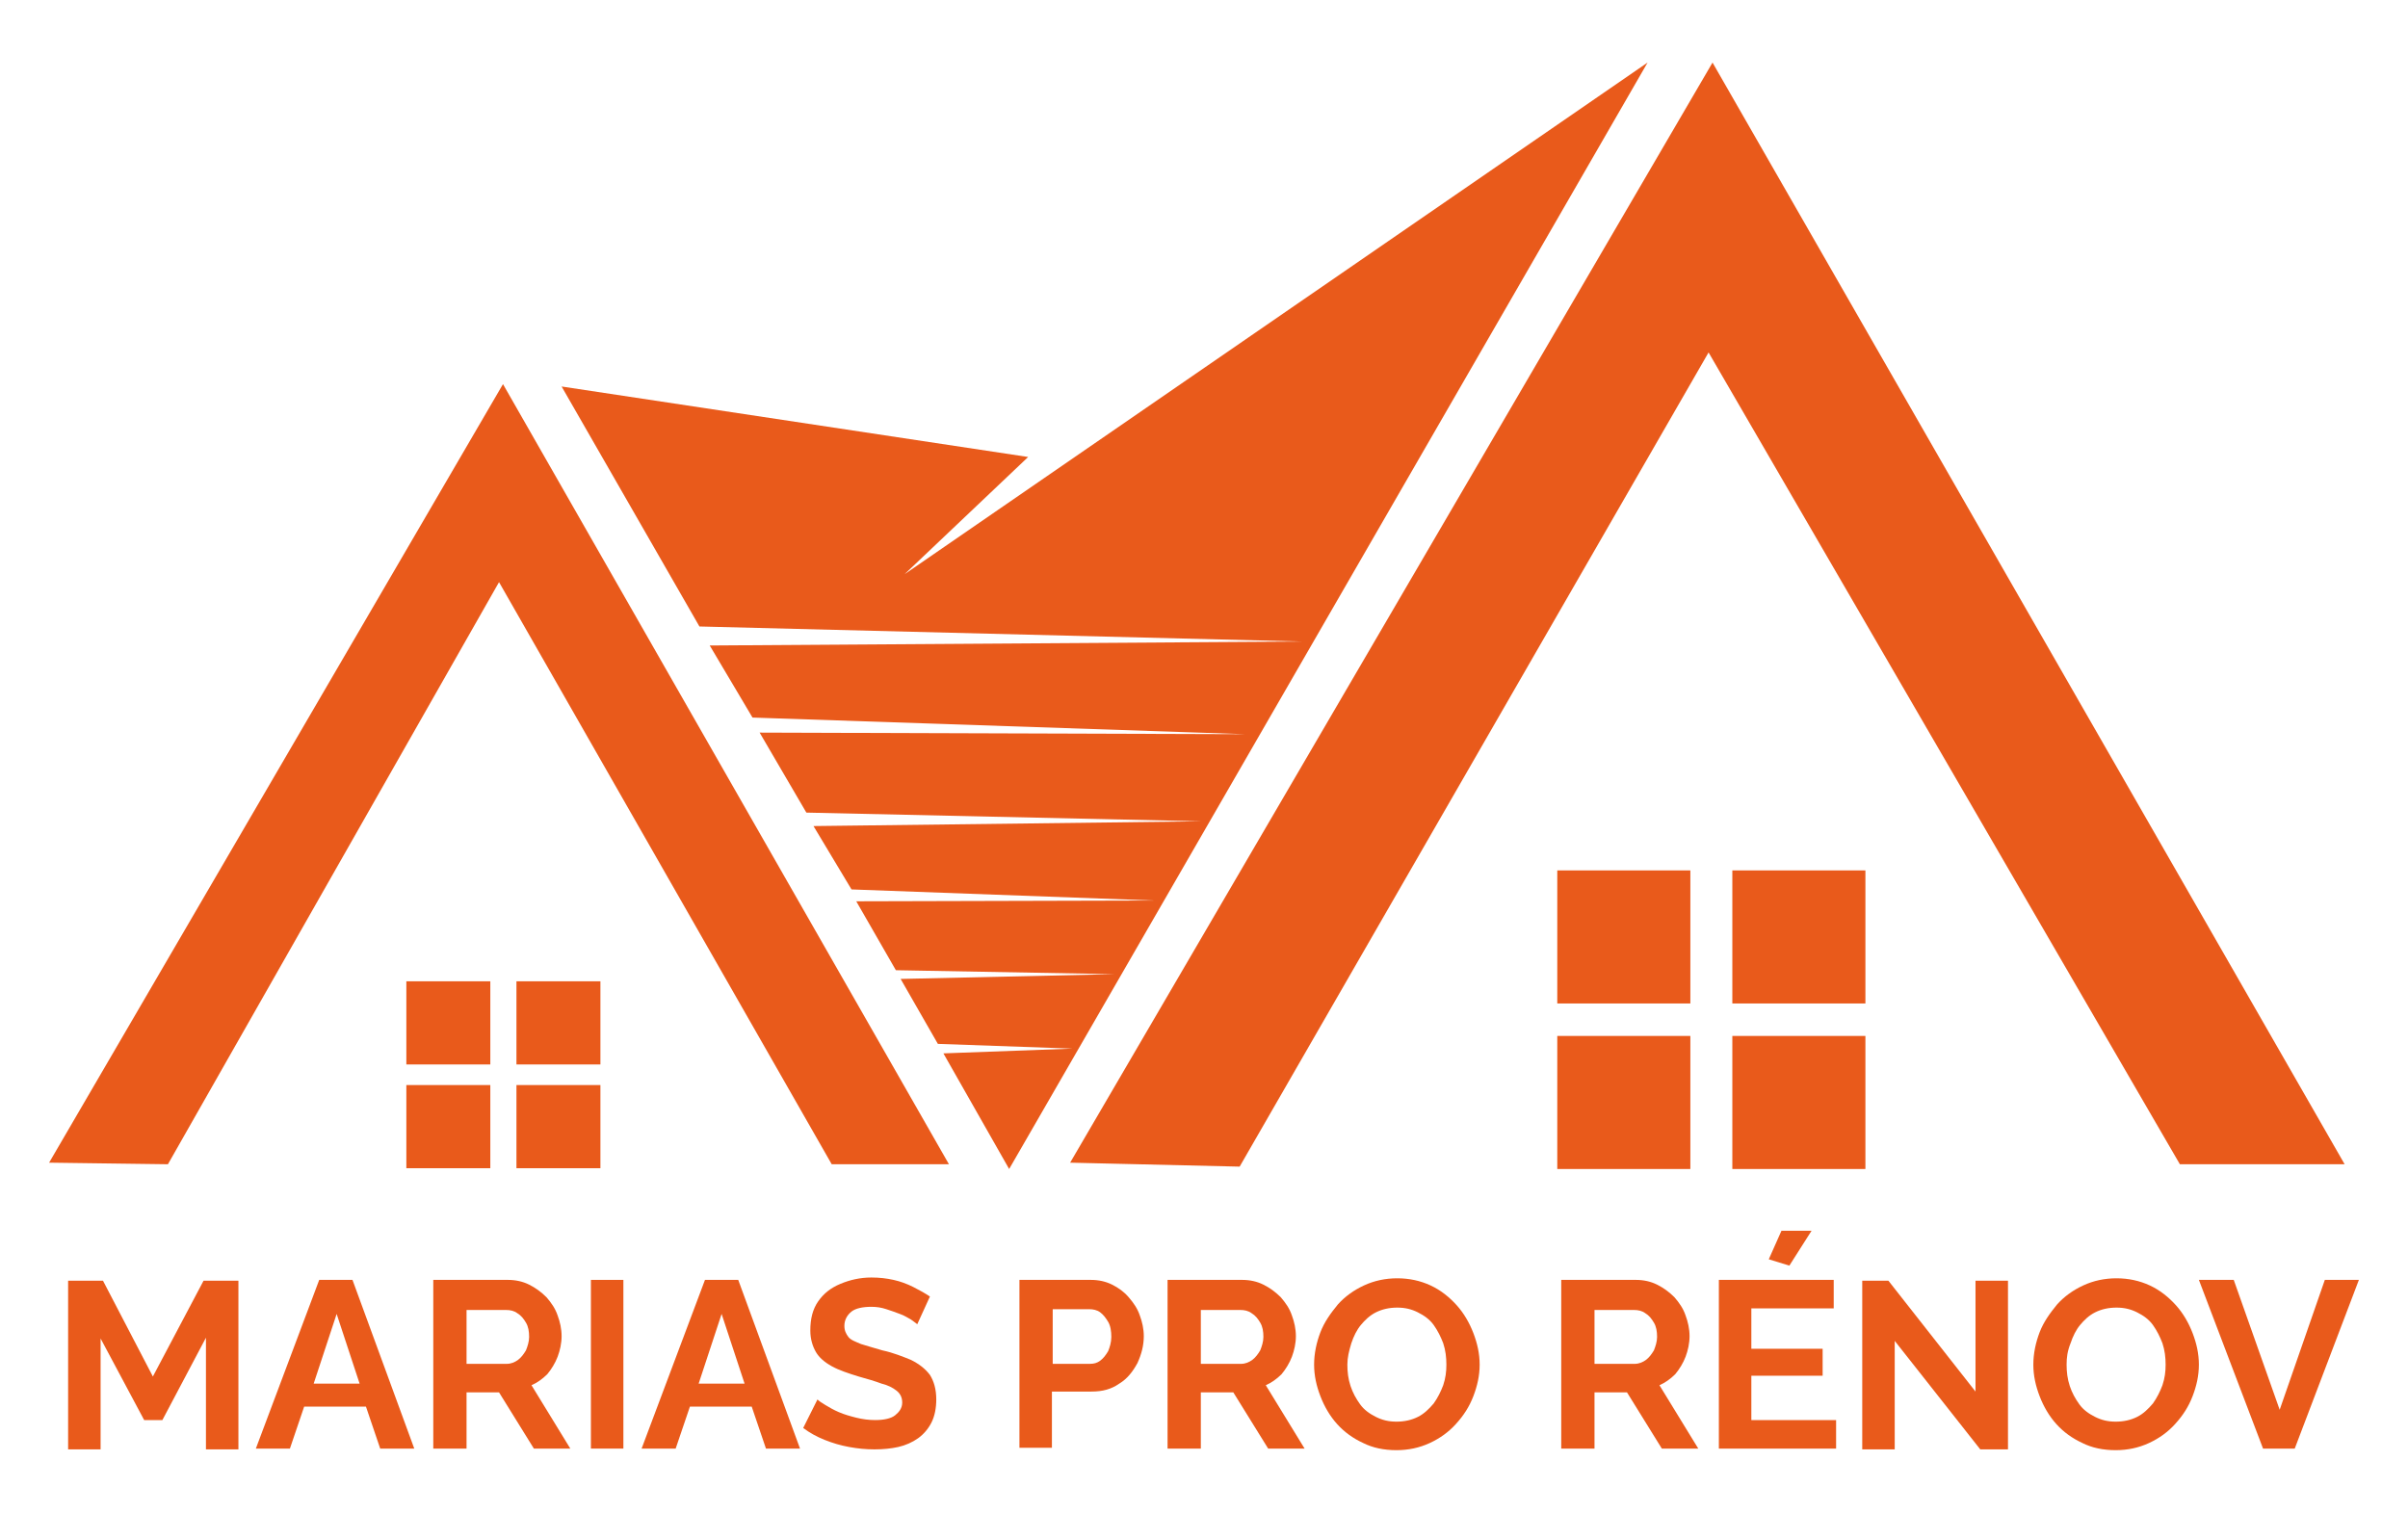
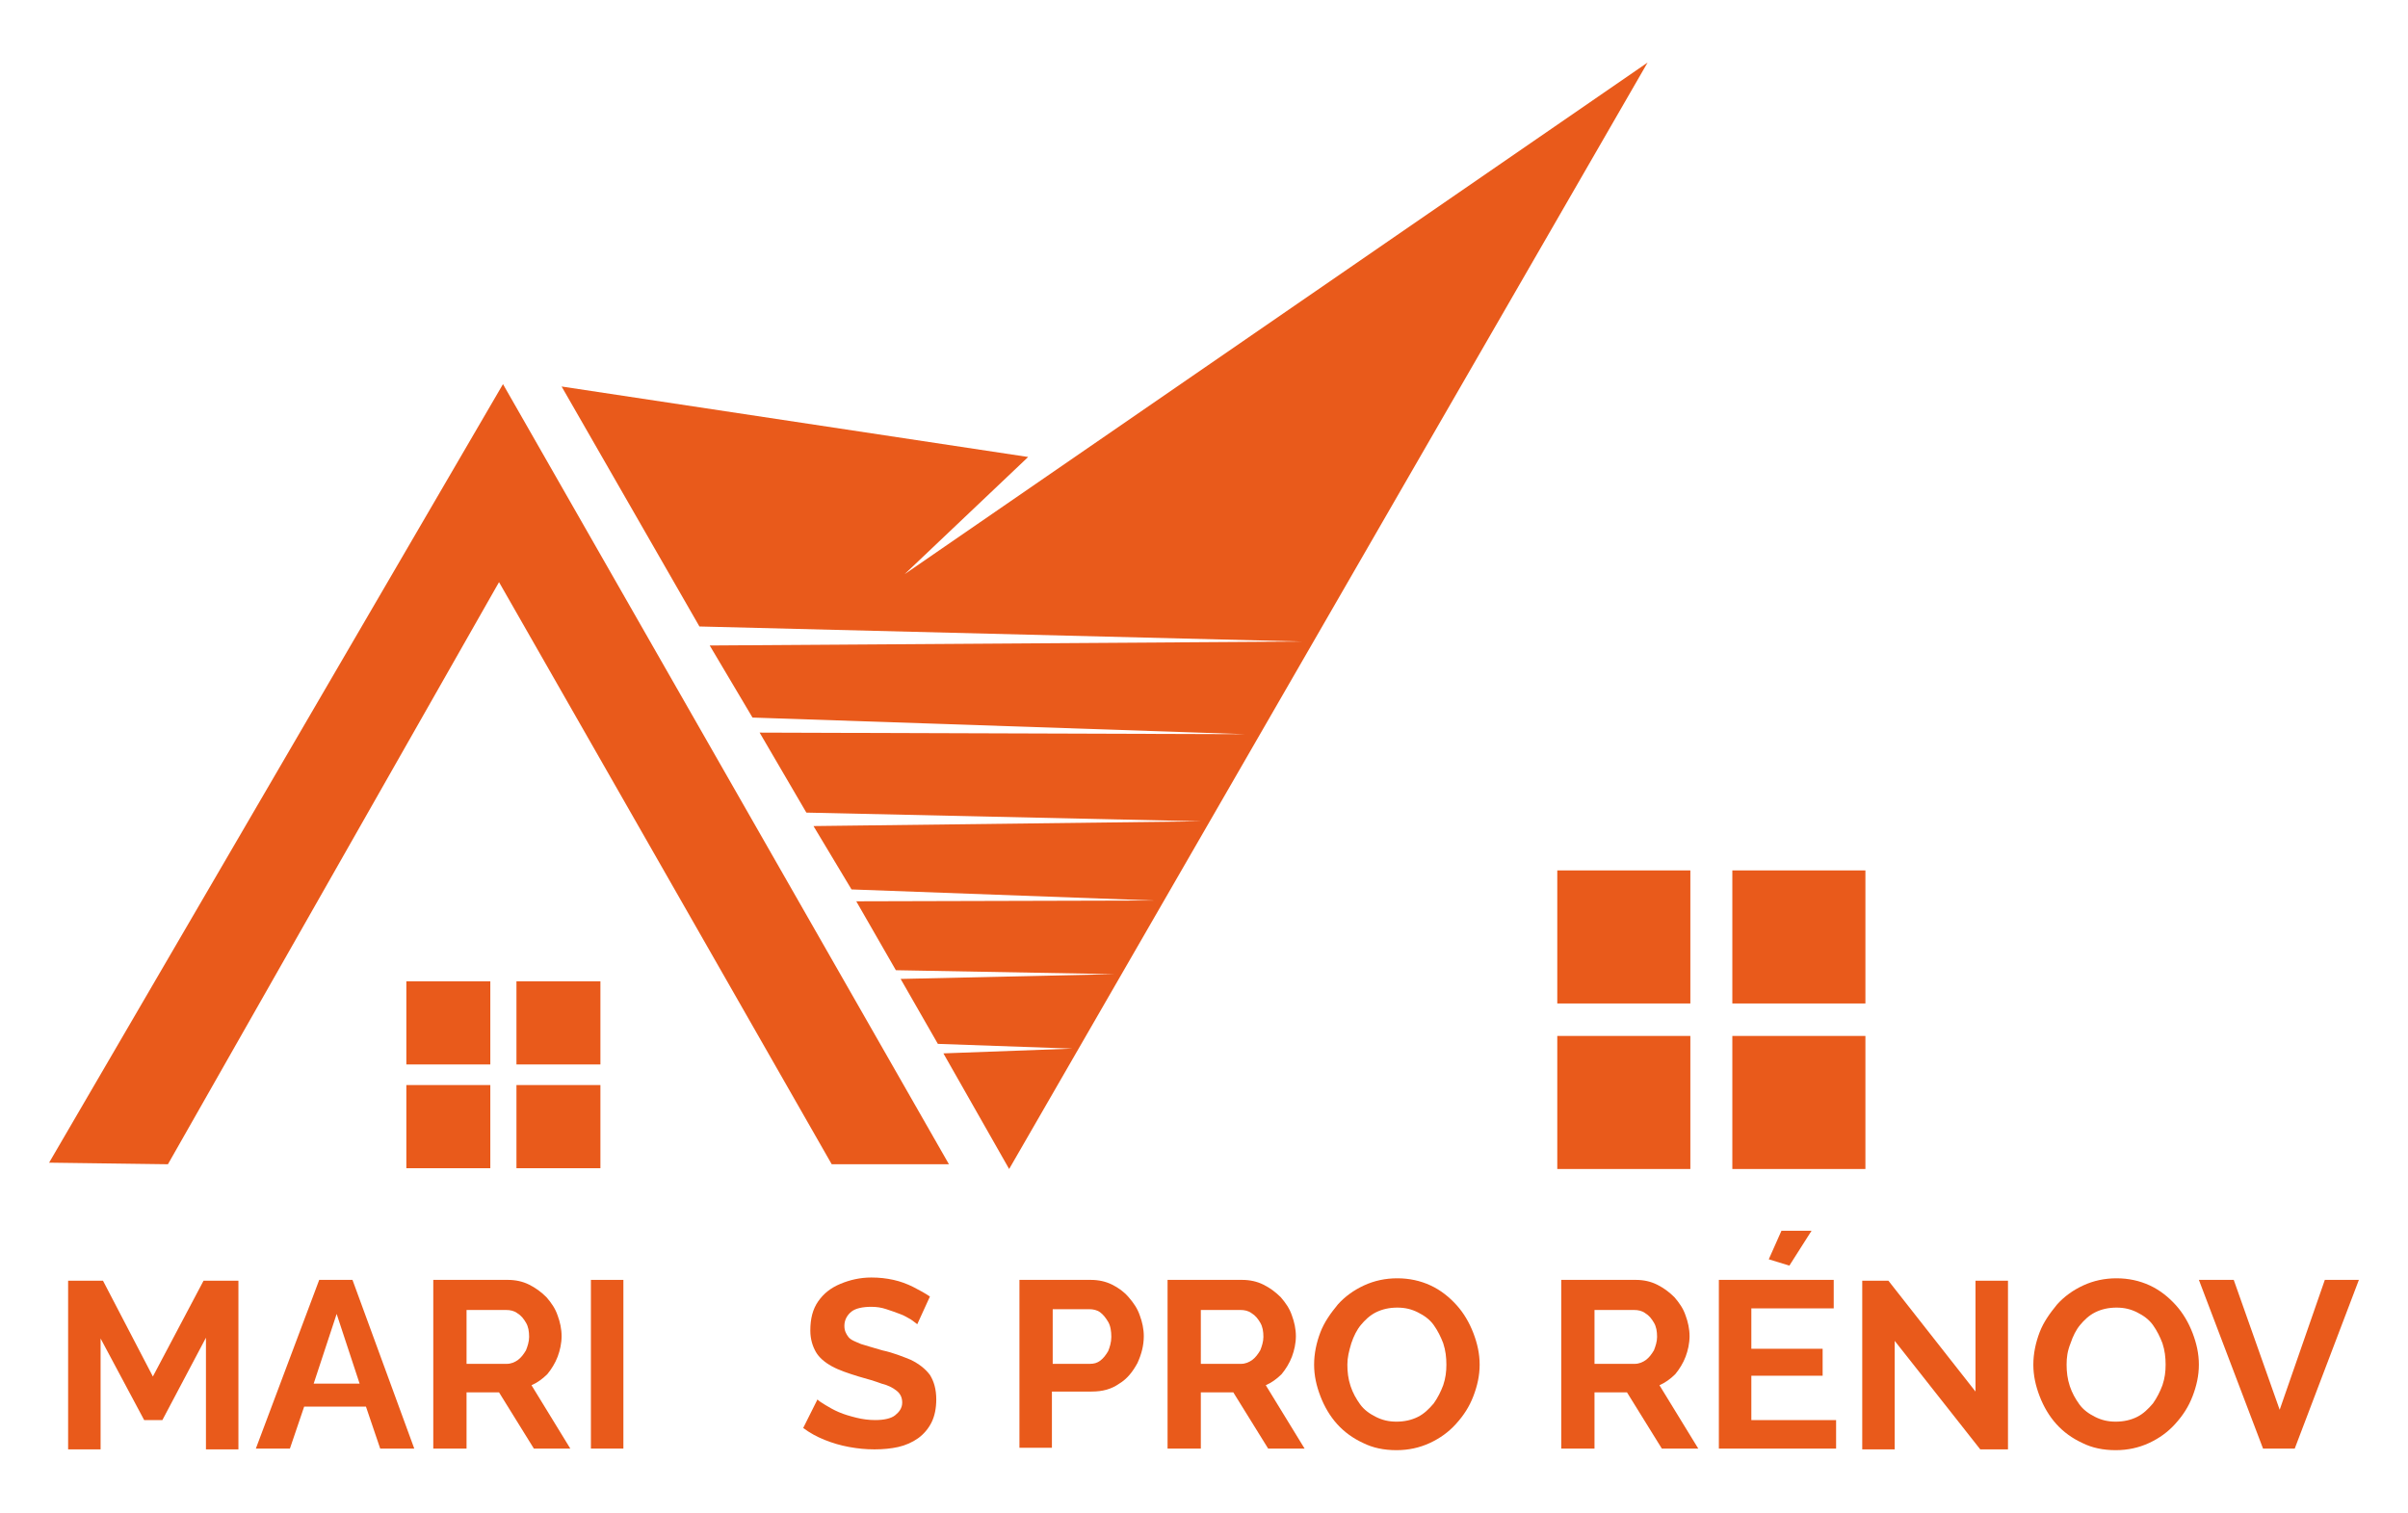
<svg xmlns="http://www.w3.org/2000/svg" version="1.1" id="Calque_1" x="0px" y="0px" viewBox="0 0 304 191" style="enable-background:new 0 0 304 191;" xml:space="preserve">
  <style type="text/css"> .st0{fill:#E95A1B;} </style>
  <g>
    <g>
      <g>
        <polygon class="st0" points="6.2,146.8 63.5,48.5 119.8,147 105,147 63,73.5 21.2,147 " />
        <g>
          <rect x="51.3" y="137" class="st0" width="10.6" height="10.5" />
          <rect x="65.2" y="137" class="st0" width="10.6" height="10.5" />
          <rect x="51.3" y="123.9" class="st0" width="10.6" height="10.5" />
          <rect x="65.2" y="123.9" class="st0" width="10.6" height="10.5" />
        </g>
        <g>
          <rect x="196.6" y="130.8" class="st0" width="16.8" height="16.8" />
          <rect x="218.7" y="130.8" class="st0" width="16.8" height="16.8" />
          <rect x="196.6" y="109.9" class="st0" width="16.8" height="16.8" />
          <rect x="218.7" y="109.9" class="st0" width="16.8" height="16.8" />
        </g>
-         <polygon class="st0" points="135.1,146.8 216.2,7.9 296,147 275.2,147 215.7,44.5 156.5,147.3 " />
        <polygon class="st0" points="70.9,48.8 129.8,57.7 114.2,72.5 208,7.9 127.4,147.6 119.1,133 135.4,132.4 118.4,131.8 113.7,123.6 140.7,123 113.1,122.5 108.1,113.8 145.7,113.7 107.5,112.3 102.7,104.3 151.7,103.7 101.8,102.6 95.9,92.5 157.2,92.7 95,90.6 89.6,81.5 164.4,81 88.3,79.1 " />
      </g>
    </g>
    <g>
      <path class="st0" d="M26,182.9v-14l-5.5,10.4h-2.3L12.7,169v14H8.6v-21.3H13l6.3,12.1l6.4-12.1h4.4v21.3H26z" />
      <path class="st0" d="M40.3,161.6h4.2l7.8,21.3h-4.3l-1.8-5.3h-7.8l-1.8,5.3h-4.3L40.3,161.6z M45.4,174.7l-2.9-8.8l-2.9,8.8H45.4z " />
      <path class="st0" d="M54.7,182.9v-21.3h9.4c1,0,1.9,0.2,2.7,0.6c0.8,0.4,1.5,0.9,2.2,1.6c0.6,0.7,1.1,1.4,1.4,2.3 c0.3,0.8,0.5,1.7,0.5,2.6c0,0.9-0.2,1.8-0.5,2.6c-0.3,0.8-0.8,1.6-1.3,2.2c-0.6,0.6-1.3,1.1-2,1.4l4.9,8h-4.6l-4.4-7.1h-4.1v7.1 H54.7z M58.8,172.2H64c0.5,0,1-0.2,1.4-0.5c0.4-0.3,0.7-0.7,1-1.2c0.2-0.5,0.4-1.1,0.4-1.7c0-0.7-0.1-1.3-0.4-1.8 c-0.3-0.5-0.6-0.9-1.1-1.2c-0.4-0.3-0.9-0.4-1.4-0.4h-5V172.2z" />
      <path class="st0" d="M74.6,182.9v-21.3h4.1v21.3H74.6z" />
-       <path class="st0" d="M89,161.6h4.2l7.8,21.3h-4.3l-1.8-5.3h-7.8l-1.8,5.3h-4.3L89,161.6z M94,174.7l-2.9-8.8l-2.9,8.8H94z" />
      <path class="st0" d="M115.8,167.2c-0.1-0.1-0.4-0.3-0.8-0.6c-0.4-0.2-0.8-0.5-1.4-0.7c-0.5-0.2-1.1-0.4-1.7-0.6 c-0.6-0.2-1.2-0.3-1.9-0.3c-1.1,0-2,0.2-2.5,0.6s-0.9,1-0.9,1.8c0,0.6,0.2,1,0.5,1.4s0.9,0.6,1.6,0.9c0.7,0.2,1.6,0.5,2.7,0.8 c1.4,0.3,2.6,0.8,3.6,1.2c1,0.5,1.8,1.1,2.4,1.9c0.5,0.8,0.8,1.8,0.8,3.1c0,1.1-0.2,2.1-0.6,2.9c-0.4,0.8-1,1.5-1.7,2 c-0.7,0.5-1.6,0.9-2.5,1.1c-0.9,0.2-1.9,0.3-3,0.3c-1.1,0-2.1-0.1-3.2-0.3c-1.1-0.2-2.1-0.5-3.1-0.9s-1.9-0.9-2.7-1.5l1.8-3.6 c0.2,0.2,0.5,0.4,1,0.7c0.5,0.3,1,0.6,1.7,0.9c0.7,0.3,1.4,0.5,2.2,0.7c0.8,0.2,1.6,0.3,2.4,0.3c1.1,0,2-0.2,2.5-0.6 s0.9-0.9,0.9-1.6c0-0.6-0.2-1.1-0.7-1.5c-0.5-0.4-1.1-0.7-1.9-0.9c-0.8-0.3-1.8-0.6-2.9-0.9c-1.3-0.4-2.5-0.8-3.4-1.3 c-0.9-0.5-1.6-1.1-2-1.8c-0.4-0.7-0.7-1.6-0.7-2.7c0-1.5,0.3-2.7,1-3.7s1.6-1.7,2.8-2.2c1.2-0.5,2.5-0.8,3.9-0.8 c1,0,1.9,0.1,2.8,0.3c0.9,0.2,1.7,0.5,2.5,0.9c0.8,0.4,1.5,0.8,2.1,1.2L115.8,167.2z" />
      <path class="st0" d="M128.7,182.9v-21.3h9c1,0,1.9,0.2,2.7,0.6c0.8,0.4,1.5,0.9,2.1,1.6c0.6,0.7,1.1,1.4,1.4,2.3 c0.3,0.8,0.5,1.7,0.5,2.6c0,1.2-0.3,2.3-0.8,3.4c-0.6,1.1-1.3,2-2.3,2.6c-1,0.7-2.1,1-3.5,1h-5v7.1H128.7z M132.8,172.2h4.8 c0.5,0,0.9-0.1,1.3-0.4c0.4-0.3,0.7-0.7,1-1.2c0.2-0.5,0.4-1.1,0.4-1.8c0-0.7-0.1-1.4-0.4-1.9s-0.6-0.9-1-1.2 c-0.4-0.3-0.9-0.4-1.4-0.4h-4.6V172.2z" />
      <path class="st0" d="M147.4,182.9v-21.3h9.4c1,0,1.9,0.2,2.7,0.6c0.8,0.4,1.5,0.9,2.2,1.6c0.6,0.7,1.1,1.4,1.4,2.3 c0.3,0.8,0.5,1.7,0.5,2.6c0,0.9-0.2,1.8-0.5,2.6c-0.3,0.8-0.8,1.6-1.3,2.2c-0.6,0.6-1.3,1.1-2,1.4l4.9,8h-4.6l-4.4-7.1h-4.1v7.1 H147.4z M151.5,172.2h5.2c0.5,0,1-0.2,1.4-0.5s0.7-0.7,1-1.2c0.2-0.5,0.4-1.1,0.4-1.7c0-0.7-0.1-1.3-0.4-1.8 c-0.3-0.5-0.6-0.9-1.1-1.2c-0.4-0.3-0.9-0.4-1.4-0.4h-5V172.2z" />
      <path class="st0" d="M176.3,183.1c-1.6,0-3-0.3-4.2-0.9c-1.3-0.6-2.4-1.4-3.3-2.4c-0.9-1-1.6-2.2-2.1-3.5s-0.8-2.6-0.8-4 c0-1.4,0.3-2.8,0.8-4.1c0.5-1.3,1.3-2.4,2.2-3.5c0.9-1,2-1.8,3.3-2.4c1.3-0.6,2.7-0.9,4.2-0.9c1.5,0,2.9,0.3,4.2,0.9 c1.3,0.6,2.4,1.5,3.3,2.5c0.9,1,1.6,2.2,2.1,3.5s0.8,2.6,0.8,4c0,1.4-0.3,2.7-0.8,4c-0.5,1.3-1.2,2.4-2.2,3.5 c-0.9,1-2,1.8-3.3,2.4C179.2,182.8,177.8,183.1,176.3,183.1z M170.1,172.3c0,0.9,0.1,1.8,0.4,2.7c0.3,0.9,0.7,1.6,1.2,2.3 c0.5,0.7,1.2,1.2,2,1.6c0.8,0.4,1.6,0.6,2.6,0.6c1,0,1.9-0.2,2.7-0.6c0.8-0.4,1.4-1,2-1.7c0.5-0.7,0.9-1.5,1.2-2.3 c0.3-0.9,0.4-1.7,0.4-2.6c0-0.9-0.1-1.8-0.4-2.7c-0.3-0.8-0.7-1.6-1.2-2.3c-0.5-0.7-1.2-1.2-2-1.6c-0.8-0.4-1.6-0.6-2.6-0.6 c-1,0-1.9,0.2-2.7,0.6c-0.8,0.4-1.4,1-1.9,1.6s-0.9,1.4-1.2,2.3C170.3,170.6,170.1,171.4,170.1,172.3z" />
      <path class="st0" d="M197.1,182.9v-21.3h9.4c1,0,1.9,0.2,2.7,0.6c0.8,0.4,1.5,0.9,2.2,1.6c0.6,0.7,1.1,1.4,1.4,2.3 c0.3,0.8,0.5,1.7,0.5,2.6c0,0.9-0.2,1.8-0.5,2.6c-0.3,0.8-0.8,1.6-1.3,2.2c-0.6,0.6-1.3,1.1-2,1.4l4.9,8h-4.6l-4.4-7.1h-4.1v7.1 H197.1z M201.2,172.2h5.2c0.5,0,1-0.2,1.4-0.5s0.7-0.7,1-1.2c0.2-0.5,0.4-1.1,0.4-1.7c0-0.7-0.1-1.3-0.4-1.8 c-0.3-0.5-0.6-0.9-1.1-1.2c-0.4-0.3-0.9-0.4-1.4-0.4h-5V172.2z" />
      <path class="st0" d="M231.8,179.3v3.6h-14.8v-21.3h14.5v3.6h-10.4v5.1h9v3.4h-9v5.6H231.8z M225.9,159.8l-2.6-0.8l1.6-3.6h3.8 L225.9,159.8z" />
      <path class="st0" d="M239.2,169.3v13.7h-4.1v-21.3h3.3l11,14v-14h4.1v21.3h-3.5L239.2,169.3z" />
      <path class="st0" d="M267.1,183.1c-1.6,0-3-0.3-4.2-0.9c-1.3-0.6-2.4-1.4-3.3-2.4c-0.9-1-1.6-2.2-2.1-3.5s-0.8-2.6-0.8-4 c0-1.4,0.3-2.8,0.8-4.1c0.5-1.3,1.3-2.4,2.2-3.5c0.9-1,2-1.8,3.3-2.4c1.3-0.6,2.7-0.9,4.2-0.9c1.5,0,2.9,0.3,4.2,0.9 c1.3,0.6,2.4,1.5,3.3,2.5c0.9,1,1.6,2.2,2.1,3.5s0.8,2.6,0.8,4c0,1.4-0.3,2.7-0.8,4c-0.5,1.3-1.2,2.4-2.2,3.5 c-0.9,1-2,1.8-3.3,2.4C270,182.8,268.6,183.1,267.1,183.1z M260.9,172.3c0,0.9,0.1,1.8,0.4,2.7c0.3,0.9,0.7,1.6,1.2,2.3 c0.5,0.7,1.2,1.2,2,1.6c0.8,0.4,1.6,0.6,2.6,0.6c1,0,1.9-0.2,2.7-0.6c0.8-0.4,1.4-1,2-1.7c0.5-0.7,0.9-1.5,1.2-2.3 c0.3-0.9,0.4-1.7,0.4-2.6c0-0.9-0.1-1.8-0.4-2.7c-0.3-0.8-0.7-1.6-1.2-2.3c-0.5-0.7-1.2-1.2-2-1.6c-0.8-0.4-1.6-0.6-2.6-0.6 c-1,0-1.9,0.2-2.7,0.6c-0.8,0.4-1.4,1-1.9,1.6s-0.9,1.4-1.2,2.3C261,170.6,260.9,171.4,260.9,172.3z" />
      <path class="st0" d="M282,161.6l5.8,16.4l5.7-16.4h4.3l-8.1,21.3h-4l-8.1-21.3H282z" />
    </g>
  </g>
</svg>